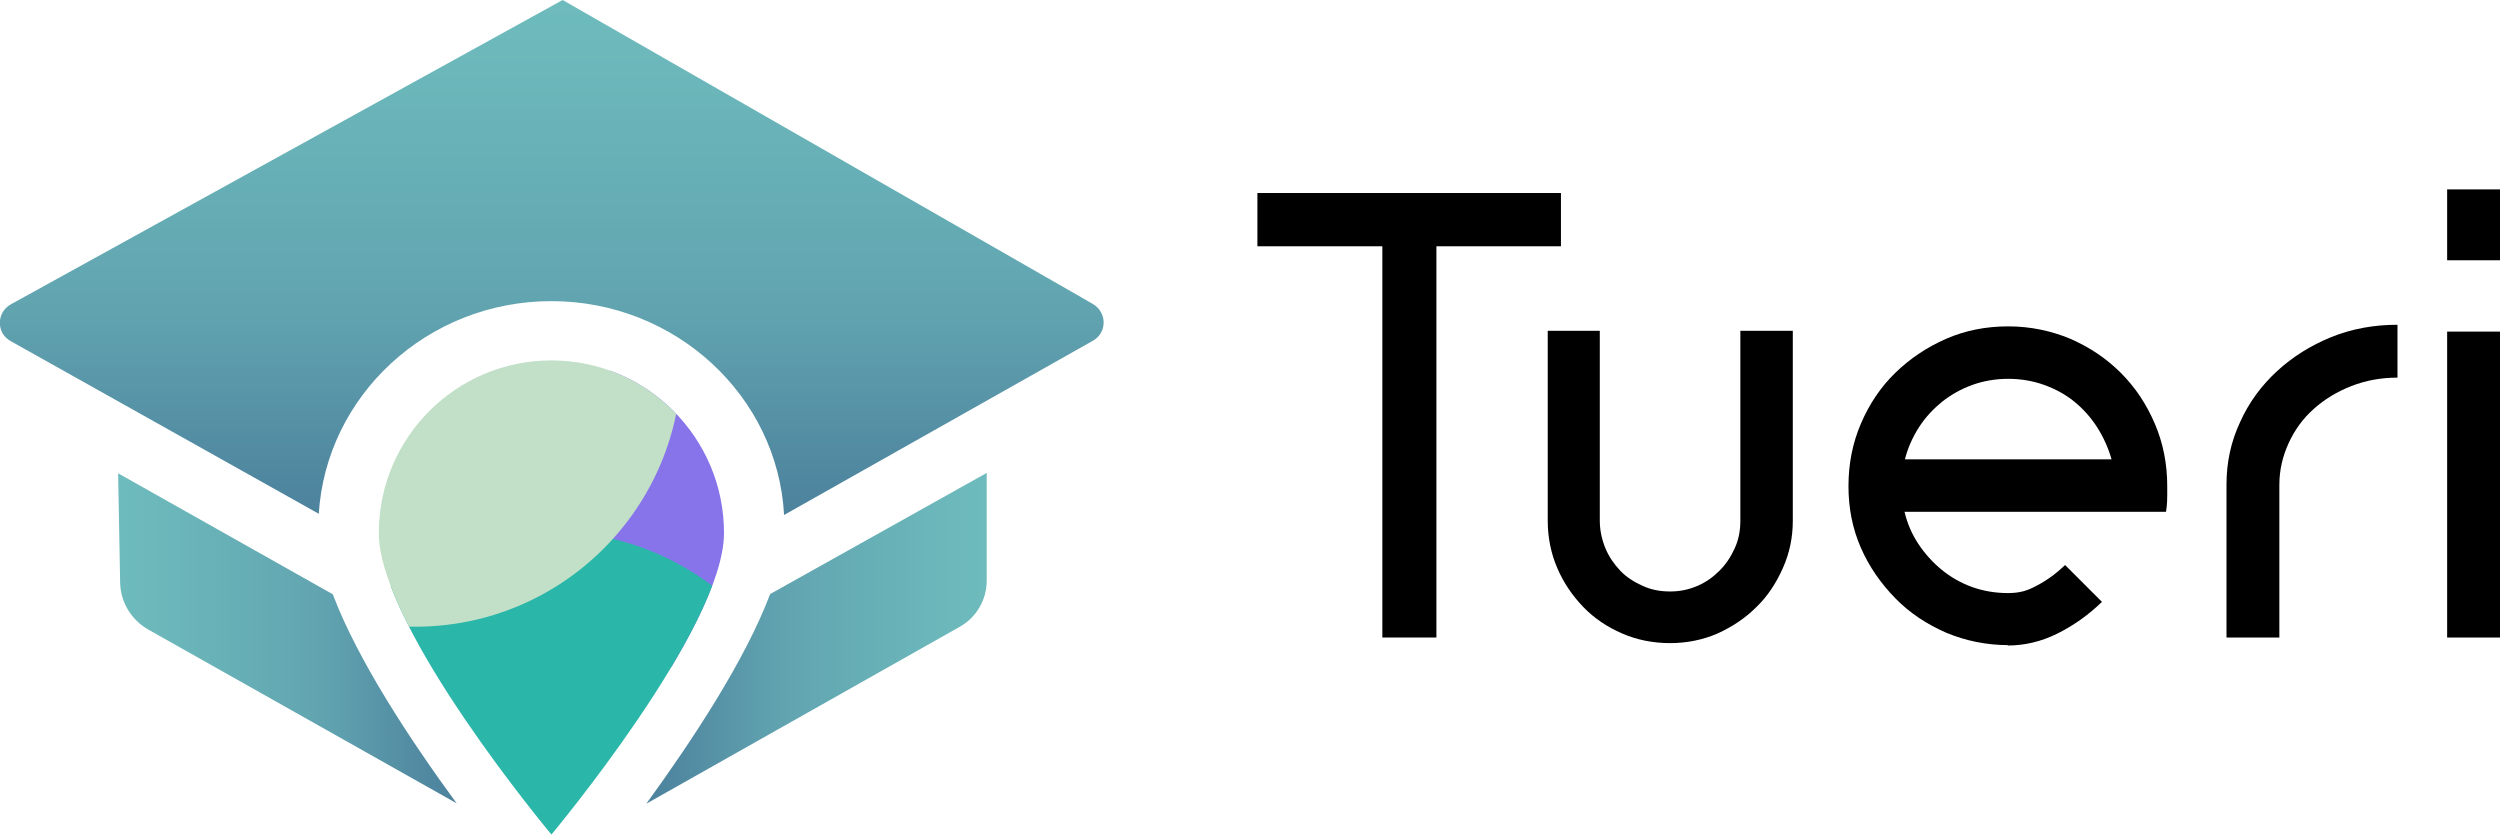
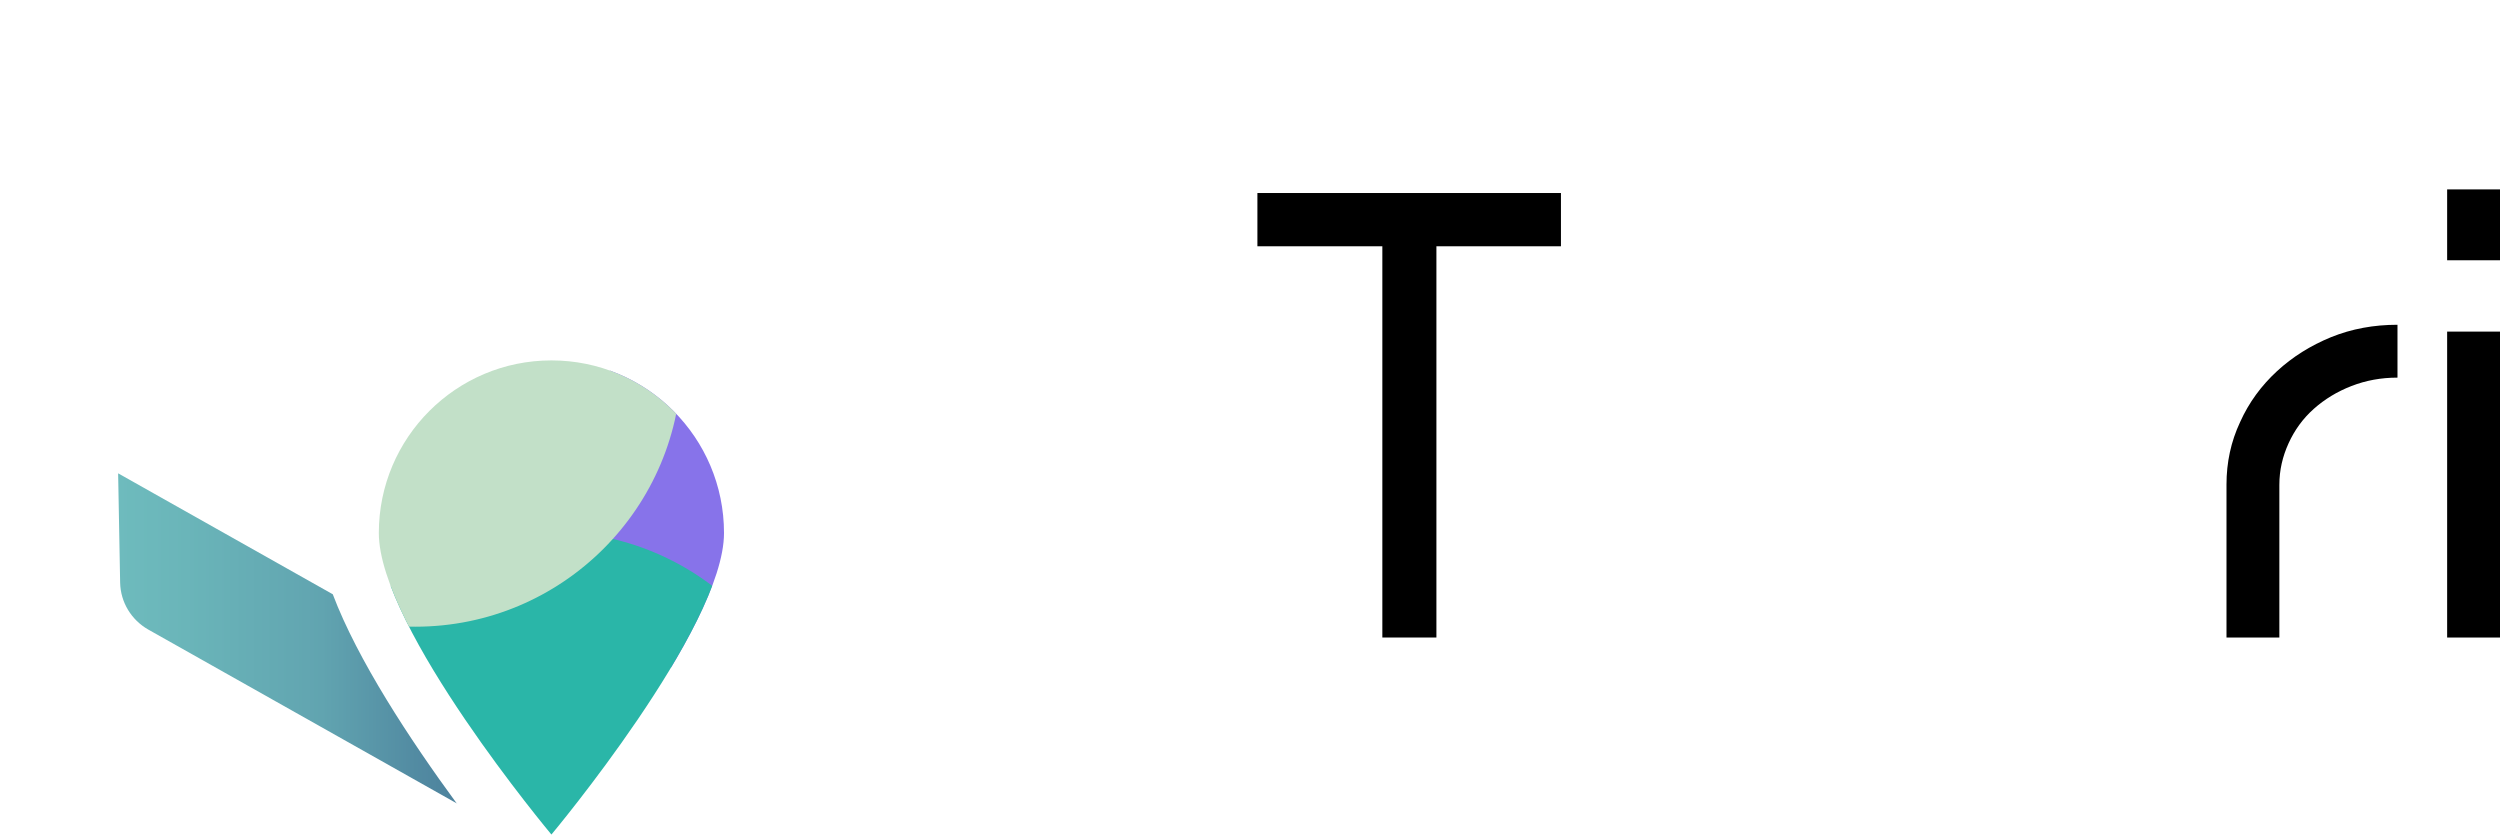
<svg xmlns="http://www.w3.org/2000/svg" id="Ebene_1" version="1.1" viewBox="0 0 624.3 208.4">
  <defs>
    <style>
      .st0 {
        fill: none;
      }

      .st1 {
        fill: #8773ea;
      }

      .st1, .st2, .st3, .st4 {
        isolation: isolate;
      }

      .st1, .st3, .st4 {
        mix-blend-mode: overlay;
      }

      .st5 {
        fill: url(#Unbenannter_Verlauf);
      }

      .st6 {
        fill: url(#Unbenannter_Verlauf_2);
      }

      .st7 {
        fill: url(#Unbenannter_Verlauf_3);
      }

      .st3 {
        fill: #2ab6a8;
      }

      .st4 {
        fill: #c2e0c8;
      }

      .st8 {
        clip-path: url(#clippath);
      }
    </style>
    <linearGradient id="Unbenannter_Verlauf" data-name="Unbenannter Verlauf" x1="137.8" y1="267.3" x2="137.8" y2="138.6" gradientTransform="translate(0 267.3) scale(1 -1)" gradientUnits="userSpaceOnUse">
      <stop offset="0" stop-color="#6ebbbd" />
      <stop offset=".2" stop-color="#6ab5b9" />
      <stop offset=".6" stop-color="#61a4b0" />
      <stop offset=".9" stop-color="#5189a1" />
      <stop offset="1" stop-color="#4d829d" />
    </linearGradient>
    <linearGradient id="Unbenannter_Verlauf_2" data-name="Unbenannter Verlauf 2" x1="246.3" y1="107.9" x2="161.3" y2="107.9" gradientTransform="translate(0 267.3) scale(1 -1)" gradientUnits="userSpaceOnUse">
      <stop offset="0" stop-color="#6ebbbd" />
      <stop offset=".2" stop-color="#6ab5b9" />
      <stop offset=".6" stop-color="#61a4b0" />
      <stop offset=".9" stop-color="#5189a1" />
      <stop offset="1" stop-color="#4d829d" />
    </linearGradient>
    <linearGradient id="Unbenannter_Verlauf_3" data-name="Unbenannter Verlauf 3" x1="29.6" y1="107.9" x2="114.2" y2="107.9" gradientTransform="translate(0 267.3) scale(1 -1)" gradientUnits="userSpaceOnUse">
      <stop offset="0" stop-color="#6ebbbd" />
      <stop offset=".2" stop-color="#6ab5b9" />
      <stop offset=".6" stop-color="#61a4b0" />
      <stop offset=".9" stop-color="#5189a1" />
      <stop offset="1" stop-color="#4d829d" />
    </linearGradient>
    <clipPath id="clippath">
      <path class="st0" d="M180.8,133.1c0,23.8-43.1,75.3-43.1,75.3,0,0-43.1-51.5-43.1-75.3s19.3-43.1,43.1-43.1,43.1,19.3,43.1,43.1Z" />
    </clipPath>
  </defs>
  <g class="st2">
    <g id="Ebene_2">
      <g id="try_out">
        <g>
          <g>
-             <path class="st5" d="M79.6,128.4c1.8-29.6,27.1-53.2,58.1-53.2s56.5,23.7,58.1,53.4l77.1-43.5c3.6-2,3.6-7.1,0-9.2L140.5,0,2.7,76c-3.6,2-3.7,7.2,0,9.2l76.9,43.1h0Z" />
-             <path class="st6" d="M192.3,148.4c-6.2,16.4-19.2,36.2-30.9,52.3l78.3-44.2c4.1-2.3,6.7-6.7,6.7-11.5v-26.9l-54,30.2h0Z" />
            <path class="st7" d="M114.2,200.7l-77.2-43.5c-4.2-2.4-6.9-6.8-7-11.7l-.5-27.3,53.6,30.2c6.2,16.4,19.2,36.2,31,52.3h0Z" />
          </g>
          <g class="st8">
            <g>
              <circle class="st1" cx="213.5" cy="118.6" r="66.5" />
              <circle class="st3" cx="137.7" cy="199.3" r="66.5" />
              <circle class="st4" cx="103.7" cy="90" r="66.5" />
            </g>
          </g>
        </g>
        <g>
          <path d="M358.7,61.5v97.7h-13.5V61.5h-31.2v-13.3h75.8v13.3h-31.2,0Z" />
-           <path d="M417.1,160.6c-4.3,0-8.3-.8-12-2.4-3.7-1.6-7-3.8-9.7-6.6s-4.9-6-6.5-9.7-2.4-7.7-2.4-11.9v-47.4h13v47.4c0,2.4.5,4.7,1.4,6.9s2.2,4,3.7,5.6,3.4,2.8,5.6,3.8,4.4,1.4,6.9,1.4,4.7-.5,6.8-1.4,3.9-2.2,5.5-3.8c1.6-1.6,2.8-3.4,3.8-5.6s1.4-4.4,1.4-6.9v-47.4h13.1v47.4c0,4.2-.8,8.1-2.5,11.9s-3.8,7-6.6,9.7c-2.8,2.8-6,4.9-9.7,6.6-3.7,1.6-7.7,2.4-11.9,2.4h0Z" />
-           <path d="M501.5,161.1c-5.5,0-10.7-1.1-15.5-3.1-4.8-2.1-9.1-4.9-12.7-8.6s-6.5-7.8-8.6-12.6-3.1-9.9-3.1-15.4,1-10.7,3.1-15.6c2.1-4.9,4.9-9.1,8.6-12.7s7.9-6.4,12.7-8.5,10-3.1,15.5-3.1,10.7,1.1,15.5,3.1c4.8,2.1,9,4.9,12.6,8.5,3.6,3.6,6.4,7.8,8.5,12.7,2.1,4.9,3.1,10.1,3.1,15.6v2.3c0,.8,0,2.2-.3,4.1h-65.3c.7,3,1.9,5.7,3.5,8.1,1.6,2.4,3.6,4.6,5.8,6.4s4.8,3.3,7.6,4.3c2.8,1,5.8,1.5,8.9,1.5s4.9-.6,7.3-1.9c2.5-1.3,4.8-3,7-5.1l9.2,9.2c-3.4,3.3-7.1,5.9-11.1,7.9-4,2-8.2,3-12.5,3h0ZM527.3,114.7c-.8-2.8-2-5.5-3.6-8s-3.5-4.6-5.7-6.4-4.8-3.2-7.6-4.2-5.8-1.5-8.9-1.5-6.1.5-8.9,1.5-5.3,2.4-7.6,4.2c-2.2,1.8-4.2,3.9-5.8,6.4s-2.8,5.2-3.5,8h51.7,0Z" />
          <path d="M569.2,159.2h-13.2v-38.2c0-5.5,1.1-10.7,3.4-15.6,2.2-4.9,5.3-9.1,9.2-12.7s8.4-6.4,13.5-8.5c5.2-2.1,10.7-3.1,16.6-3.1v13.2c-4.1,0-7.9.7-11.5,2.1-3.6,1.4-6.7,3.3-9.4,5.7-2.7,2.4-4.8,5.3-6.3,8.6-1.5,3.3-2.3,6.7-2.3,10.4v38.2h0Z" />
          <path d="M611.1,47.3h13.2v17.7h-13.2v-17.7ZM611.1,82.8h13.2v76.4h-13.2s0-76.4,0-76.4Z" />
        </g>
      </g>
    </g>
  </g>
</svg>